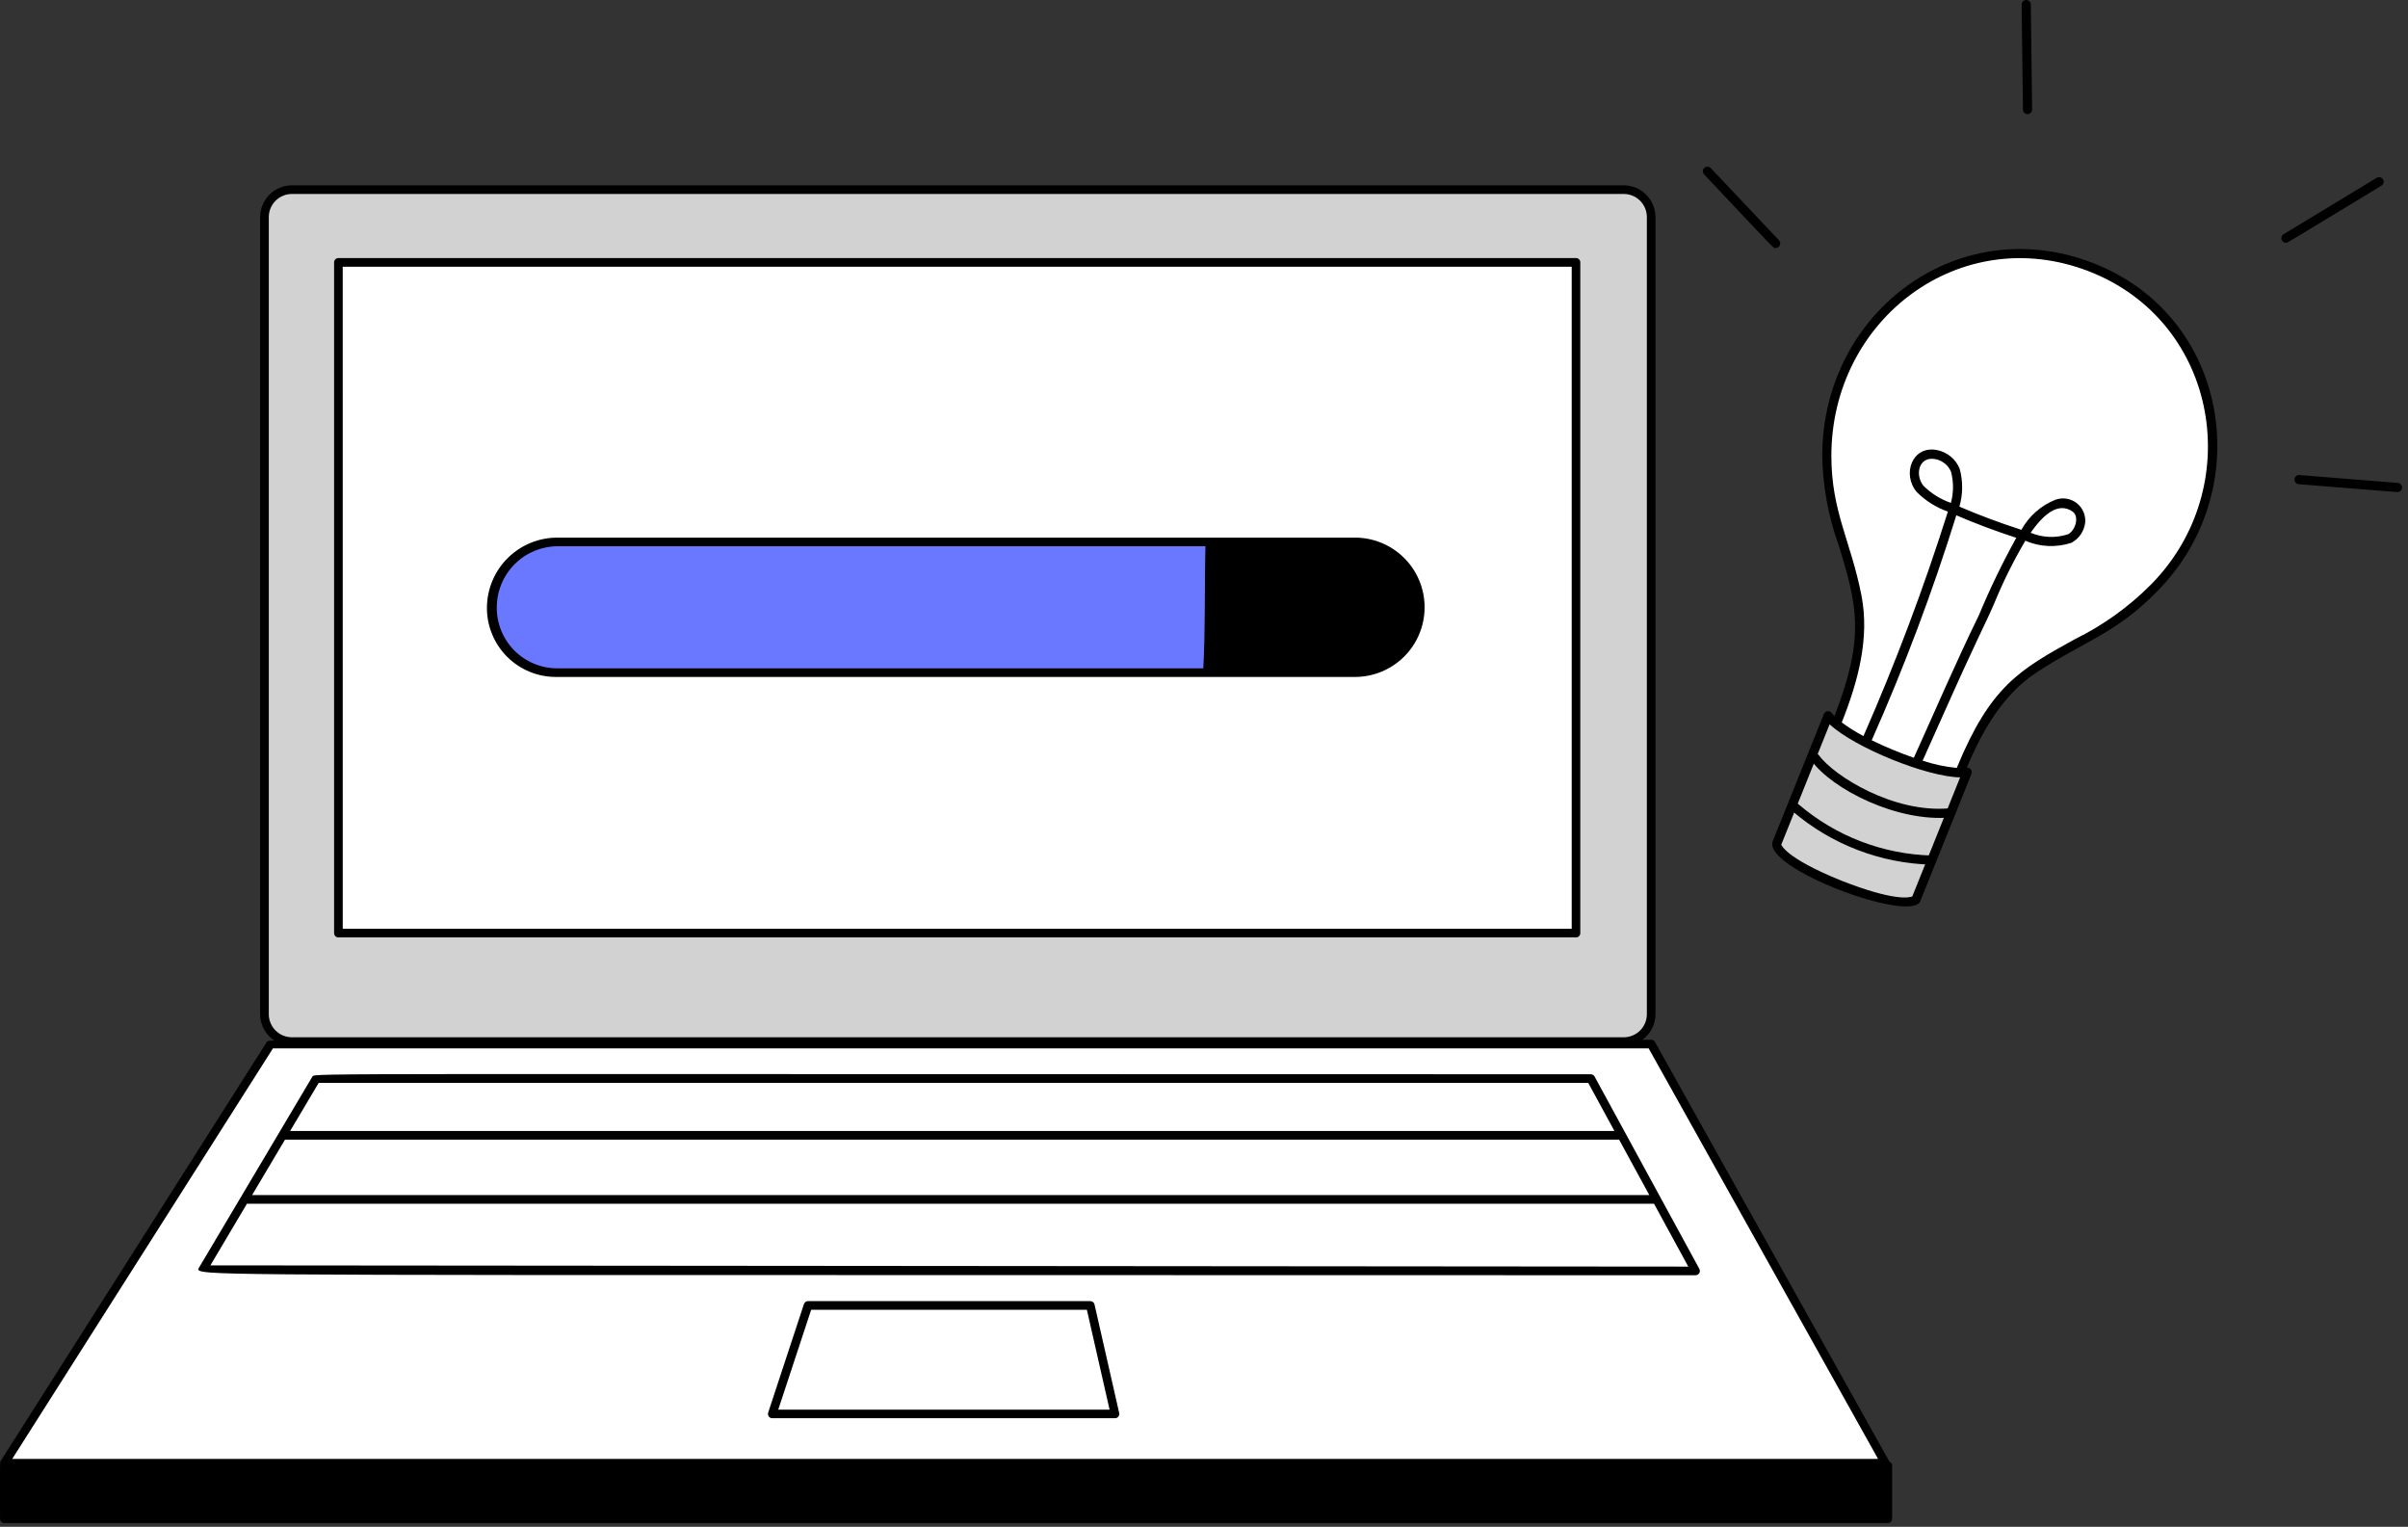
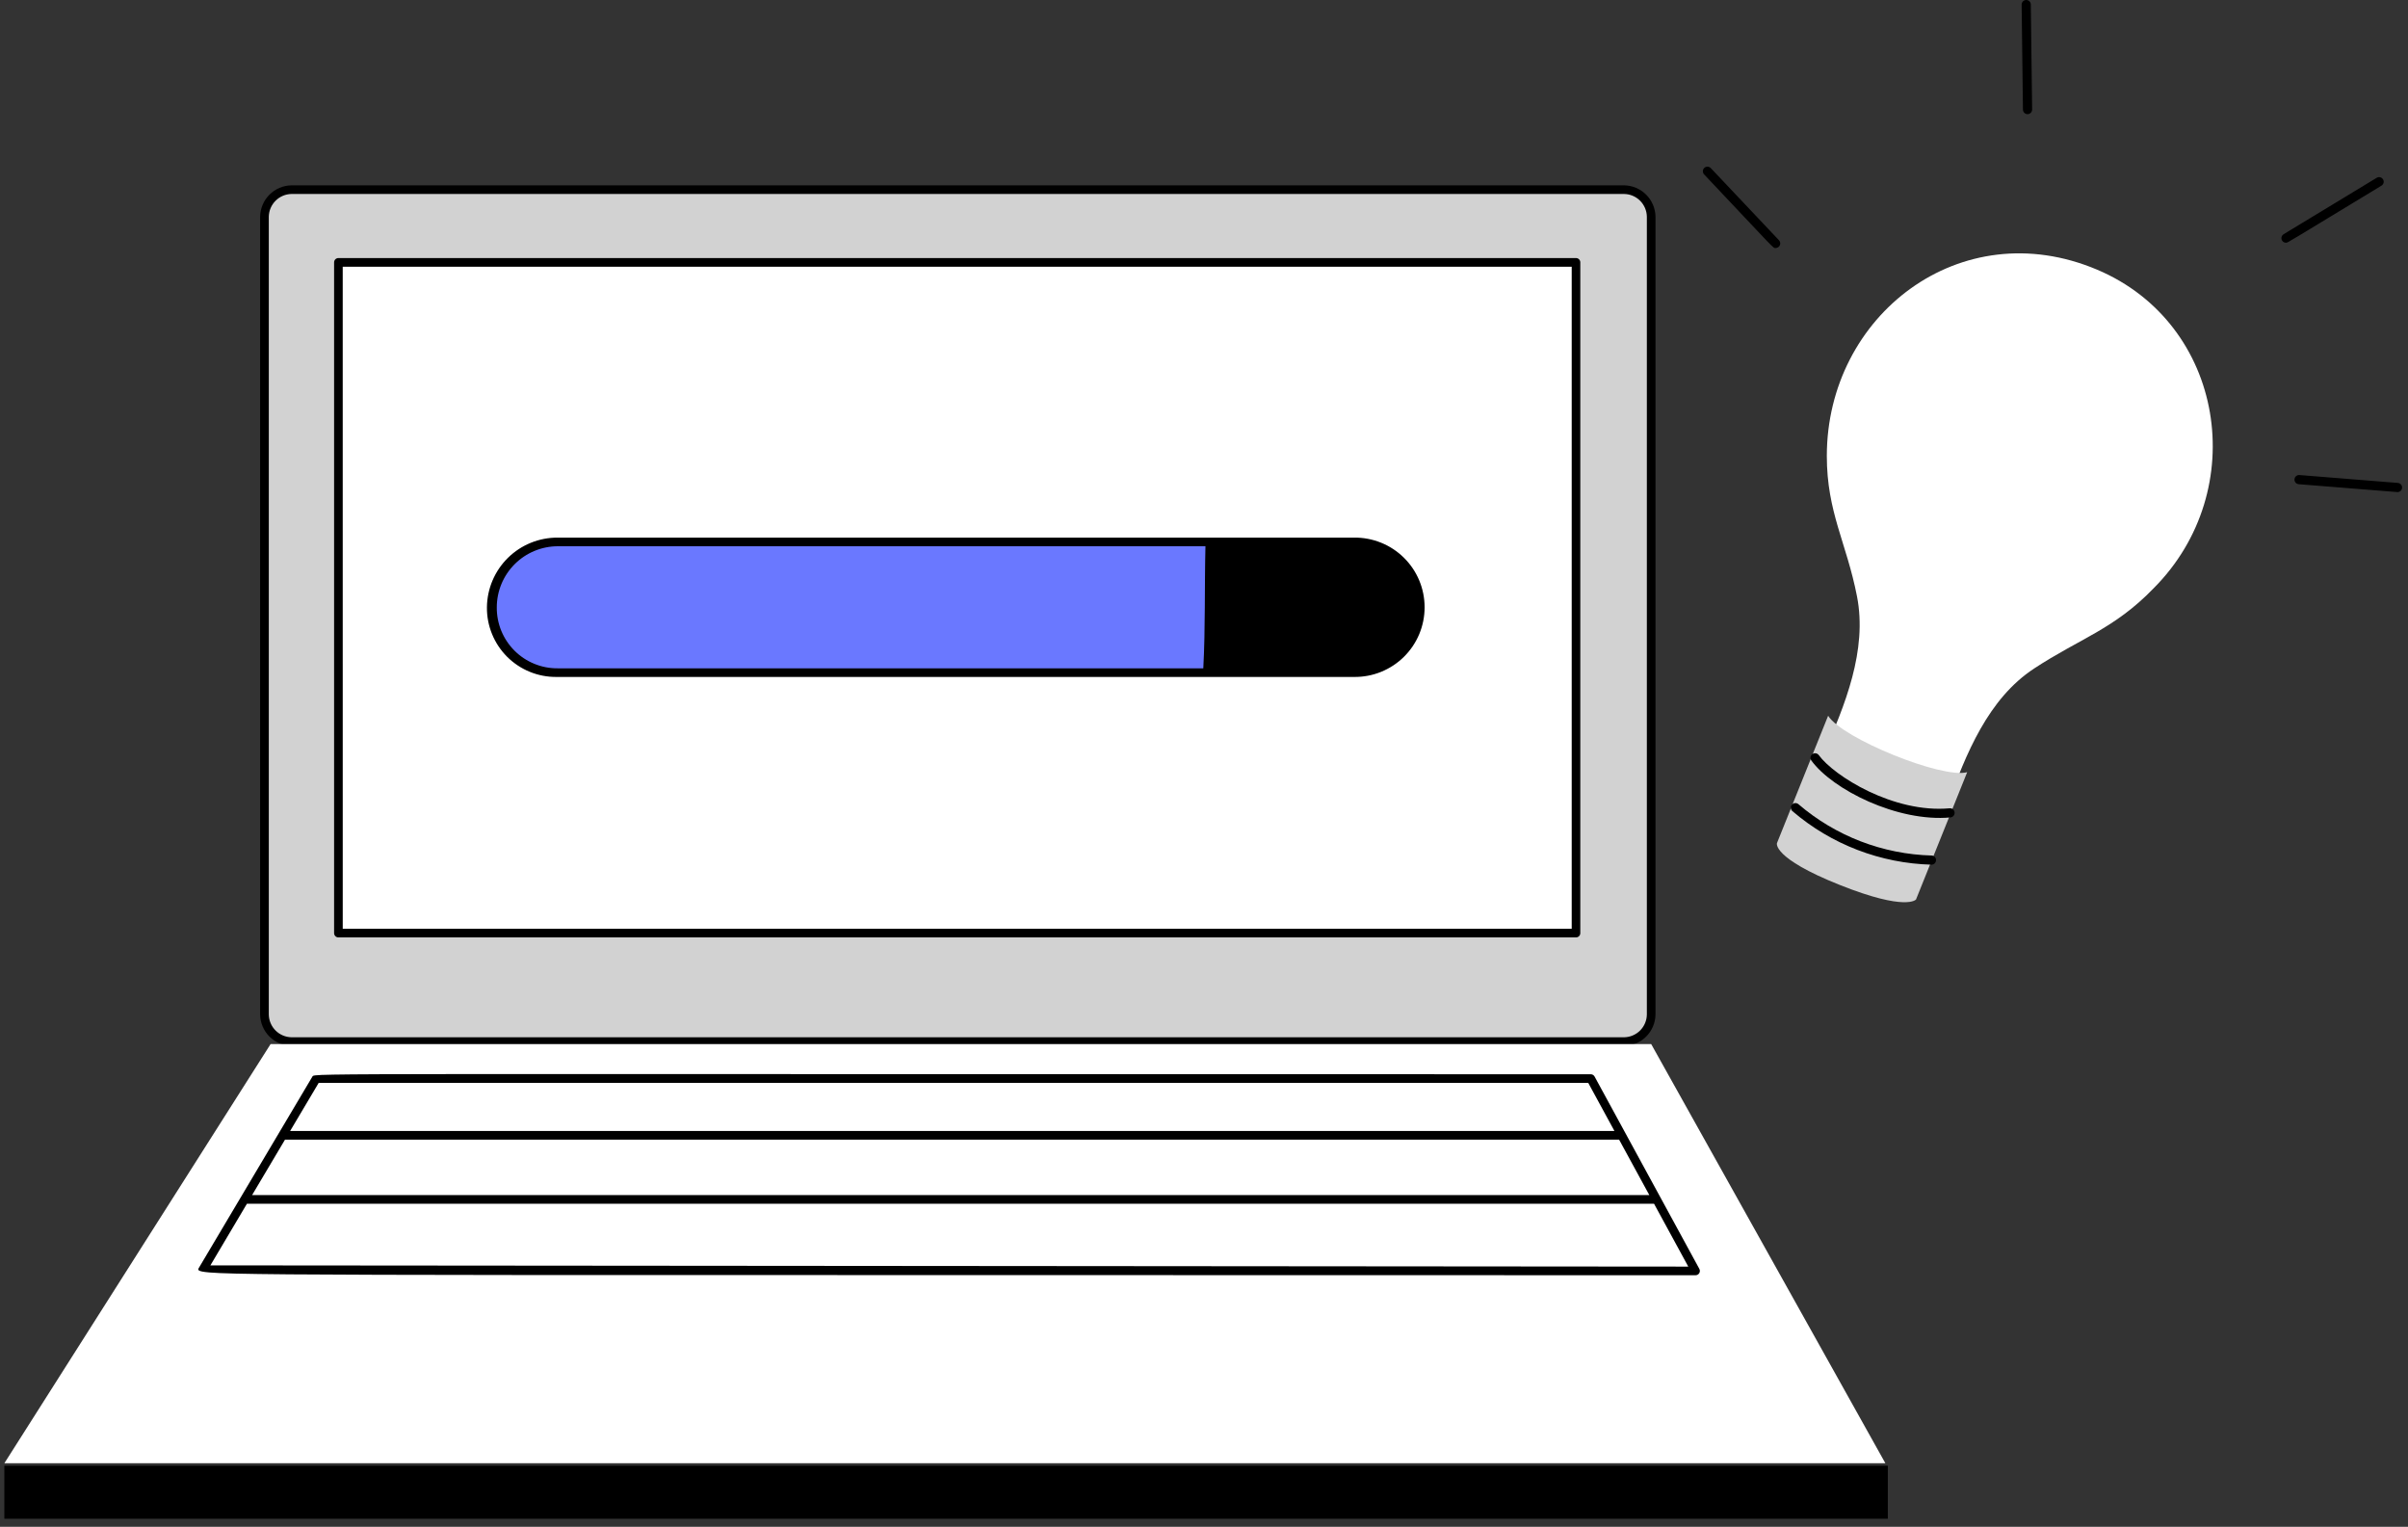
<svg xmlns="http://www.w3.org/2000/svg" width="224" height="142" viewBox="0 0 224 142" fill="none">
  <rect x="0" y="0" width="224" height="142" fill="#333333" stroke="none" />
  <path d="M27.122 17.638H151.075C151.742 17.644 152.38 17.912 152.852 18.384C153.324 18.856 153.591 19.494 153.597 20.161V94.349C153.591 95.016 153.324 95.655 152.852 96.127C152.38 96.598 151.742 96.866 151.075 96.872H27.122C26.455 96.866 25.817 96.598 25.345 96.127C24.873 95.655 24.605 95.016 24.599 94.349V20.161C24.605 19.494 24.873 18.856 25.345 18.384C25.817 17.912 26.455 17.644 27.122 17.638Z" fill="#D2D2D2" />
  <path d="M151.075 97.273H27.122C26.35 97.263 25.612 96.952 25.066 96.405C24.52 95.859 24.208 95.121 24.198 94.349V20.161C24.208 19.389 24.52 18.651 25.066 18.105C25.612 17.558 26.35 17.247 27.122 17.237H151.075C151.847 17.247 152.585 17.558 153.131 18.105C153.678 18.651 153.989 19.389 153.999 20.161V94.349C153.989 95.121 153.678 95.859 153.131 96.405C152.585 96.952 151.847 97.263 151.075 97.273ZM27.122 18.04C26.563 18.048 26.028 18.275 25.633 18.671C25.238 19.067 25.012 19.602 25.005 20.161V94.349C25.012 94.909 25.238 95.445 25.634 95.841C26.031 96.237 26.566 96.463 27.126 96.47H151.075C151.635 96.463 152.171 96.237 152.567 95.841C152.963 95.445 153.189 94.909 153.196 94.349V20.161C153.189 19.601 152.963 19.066 152.567 18.669C152.171 18.273 151.635 18.047 151.075 18.04H27.122Z" fill="black" />
  <path d="M175.384 136.087H0.405L25.173 97.101H153.597L175.384 136.087Z" fill="white" />
  <path d="M146.603 24.404H31.479V86.782H146.603V24.404Z" fill="white" />
  <path d="M146.605 87.183H31.479C31.373 87.183 31.271 87.141 31.196 87.066C31.121 86.991 31.079 86.889 31.079 86.783V24.4C31.079 24.294 31.121 24.192 31.196 24.117C31.271 24.042 31.373 24 31.479 24H146.605C146.711 24 146.813 24.042 146.888 24.117C146.963 24.192 147.005 24.294 147.005 24.4V86.778C147.006 86.831 146.996 86.883 146.976 86.933C146.956 86.982 146.927 87.026 146.89 87.064C146.852 87.102 146.808 87.132 146.759 87.152C146.71 87.172 146.658 87.183 146.605 87.183ZM31.883 86.383H146.205V24.805H31.881L31.883 86.383Z" fill="black" />
-   <path d="M103.718 131.9H71.841C71.778 131.9 71.715 131.885 71.659 131.857C71.602 131.828 71.553 131.786 71.516 131.734C71.478 131.683 71.454 131.623 71.444 131.56C71.435 131.498 71.44 131.433 71.46 131.373L74.785 121.283C74.812 121.203 74.863 121.132 74.931 121.083C75 121.033 75.083 121.007 75.167 121.007H101.425C101.516 121.007 101.604 121.038 101.675 121.094C101.746 121.151 101.796 121.23 101.816 121.319L104.11 131.41C104.124 131.469 104.124 131.53 104.11 131.589C104.097 131.648 104.07 131.703 104.033 131.75C103.995 131.797 103.947 131.835 103.893 131.861C103.838 131.887 103.778 131.9 103.718 131.9ZM72.396 131.1H103.216L101.105 121.813H75.457L72.396 131.1Z" fill="black" />
  <path d="M175.613 136.317H0.405V141.248H175.613V136.317Z" fill="black" />
-   <path d="M175.734 135.891L153.948 96.905C153.913 96.843 153.862 96.791 153.8 96.755C153.739 96.719 153.669 96.7 153.597 96.7C24.835 96.7 25.025 96.587 24.834 96.886L0.066 135.872C-0.022 136.011 0.003 135.747 0.003 141.247C0.003 141.353 0.045 141.455 0.12 141.53C0.195 141.605 0.297 141.647 0.403 141.647H175.613C175.719 141.647 175.821 141.605 175.896 141.53C175.971 141.455 176.013 141.353 176.013 141.247V136.316C176.015 136.029 175.791 135.993 175.734 135.891ZM25.393 97.5H153.362L174.705 135.686H1.135L25.393 97.5ZM175.212 140.844H0.805V136.716H175.212V140.844Z" fill="black" />
  <path d="M51.891 50.402H125.963C127.575 50.402 129.12 51.042 130.26 52.182C131.4 53.322 132.04 54.867 132.04 56.479C132.04 58.091 131.4 59.637 130.26 60.776C129.12 61.916 127.575 62.556 125.963 62.556H51.891C51.091 62.561 50.299 62.407 49.559 62.103C48.82 61.799 48.148 61.352 47.583 60.786C47.018 60.221 46.57 59.549 46.266 58.81C45.962 58.071 45.808 57.278 45.813 56.479C45.823 54.871 46.467 53.331 47.605 52.194C48.742 51.056 50.282 50.413 51.891 50.402Z" fill="black" />
  <path d="M158.078 118.008L148.332 100.119C148.297 100.056 148.246 100.003 148.184 99.966C148.122 99.929 148.051 99.91 147.979 99.91C29.107 99.91 29.258 99.791 29.07 100.11L18.521 117.88C18.395 118.091 18.264 118.239 19.482 118.343C23.401 118.678 45.105 118.554 157.725 118.601C157.795 118.602 157.863 118.584 157.924 118.55C157.985 118.515 158.036 118.466 158.071 118.406C158.107 118.346 158.126 118.278 158.127 118.208C158.129 118.138 158.112 118.069 158.078 118.008ZM153.426 111.147H23.45L26.513 105.988H150.613L153.426 111.147ZM29.644 100.713H147.744L150.18 105.185H26.989L29.644 100.713ZM19.571 117.684L22.971 111.95H153.863L157.049 117.798L19.571 117.684Z" fill="black" />
  <path d="M112.547 50.403H51.89C50.264 50.389 48.699 51.022 47.538 52.16C46.377 53.3 45.715 54.853 45.698 56.48C45.694 57.279 45.848 58.072 46.152 58.81C46.456 59.55 46.903 60.221 47.468 60.786C48.034 61.352 48.705 61.8 49.444 62.102C50.184 62.407 50.976 62.56 51.775 62.556H112.318C112.547 58.544 112.433 54.531 112.547 50.403Z" fill="#6A78FF" />
  <path d="M125.963 50.001H51.89C50.157 49.987 48.49 50.663 47.254 51.877C46.018 53.092 45.314 54.746 45.296 56.48C45.287 57.333 45.448 58.179 45.771 58.969C46.093 59.76 46.57 60.477 47.173 61.081C47.777 61.684 48.495 62.161 49.285 62.483C50.075 62.806 50.922 62.967 51.775 62.958H125.963C126.821 62.968 127.672 62.809 128.467 62.487C129.262 62.166 129.986 61.691 130.596 61.089C131.206 60.486 131.691 59.769 132.022 58.977C132.352 58.185 132.522 57.337 132.522 56.48C132.522 55.621 132.352 54.773 132.022 53.981C131.691 53.19 131.206 52.471 130.596 51.87C129.986 51.267 129.262 50.791 128.467 50.471C127.672 50.15 126.821 49.989 125.963 50.001ZM51.89 62.156C51.143 62.163 50.401 62.023 49.709 61.739C49.016 61.458 48.387 61.039 47.858 60.511C47.33 59.983 46.912 59.353 46.629 58.661C46.347 57.968 46.205 57.227 46.213 56.48C46.215 54.974 46.814 53.532 47.878 52.468C48.942 51.404 50.385 50.806 51.89 50.803H112.135C112.042 54.636 112.135 58.428 111.935 62.156H51.89ZM125.963 62.156H112.742C112.933 58.413 112.842 54.656 112.942 50.803H125.967C127.472 50.803 128.916 51.401 129.981 52.465C131.045 53.531 131.643 54.974 131.643 56.48C131.643 57.984 131.045 59.428 129.981 60.493C128.916 61.557 127.472 62.156 125.967 62.156H125.963Z" fill="black" />
  <path d="M195.075 25.077C182.351 19.704 169.937 29.363 169.937 42.405C169.937 47.652 171.768 50.459 172.744 55.462C173.72 60.465 171.644 65.59 169.571 70.228L181.164 74.866C182.873 70.106 184.947 64.981 189.218 62.175C193.489 59.369 196.662 58.514 200.318 54.731C209.441 45.61 206.956 30.093 195.075 25.077Z" fill="white" />
  <path d="M178.235 83.652C178.235 83.652 177.369 84.781 171.157 82.309C164.799 79.779 165.3 78.409 165.3 78.409L170.059 66.567C171.367 68.692 180.727 72.462 182.994 71.814L178.235 83.652Z" fill="#D2D2D2" />
-   <path d="M195.234 24.681C182.5 19.309 169.51 28.859 169.51 42.406C169.56 45.227 170.073 48.02 171.029 50.675C172.765 56.292 173.507 59.267 170.646 66.598C170.369 66.317 170.322 66.118 170.023 66.142C169.944 66.148 169.869 66.177 169.805 66.224C169.742 66.271 169.693 66.334 169.663 66.408L164.899 78.258C163.981 80.779 177.806 85.902 178.631 83.811L183.391 71.974C183.417 71.906 183.425 71.832 183.416 71.761C183.406 71.689 183.378 71.62 183.334 71.562C183.291 71.504 183.233 71.458 183.167 71.428C183.101 71.398 183.028 71.385 182.956 71.391C184.456 67.84 186.37 64.557 189.456 62.531C193.73 59.722 196.911 58.874 200.628 55.031C209.847 45.81 207.55 29.877 195.234 24.681ZM177.887 83.372C177.619 83.483 176.207 83.831 171.317 81.914C165.99 79.762 165.729 78.561 165.698 78.561L170.198 67.361C172.548 69.556 179.288 72.261 182.336 72.299L177.887 83.372ZM181.987 47.926C183.749 48.683 185.587 49.375 187.561 50.018C186.268 52.355 185.105 54.762 184.078 57.228C181.895 61.698 180.078 65.954 178.032 70.475C176.695 70.01 175.386 69.467 174.113 68.849C177.14 62.033 179.769 55.047 181.984 47.926H181.987ZM181.481 46.772C180.522 46.441 179.651 45.898 178.932 45.183C178.185 44.283 178.403 42.666 179.713 42.666C180.092 42.675 180.46 42.792 180.774 43.004C181.089 43.215 181.336 43.512 181.487 43.86C181.74 44.814 181.737 45.819 181.478 46.772H181.481ZM200.02 54.434C197.976 56.479 195.608 58.172 193.012 59.446C187.827 62.303 185.143 63.846 182.023 71.42C180.943 71.315 179.878 71.088 178.849 70.744C179.449 69.425 180.03 68.116 180.611 66.812C184.16 58.842 184.541 58.36 185.504 56.133C186.329 54.118 187.298 52.165 188.404 50.289C189.765 50.879 191.297 50.945 192.704 50.476C193.051 50.286 193.347 50.016 193.568 49.688C193.789 49.361 193.928 48.984 193.973 48.592C194.001 48.245 193.941 47.896 193.799 47.578C193.657 47.26 193.437 46.983 193.159 46.773C192.881 46.563 192.555 46.426 192.211 46.375C191.866 46.324 191.515 46.361 191.188 46.482C189.848 47.023 188.734 48.009 188.035 49.275C185.994 48.615 184.093 47.904 182.27 47.12C182.601 45.971 182.61 44.755 182.297 43.602C182.118 43.157 181.831 42.765 181.462 42.46C181.093 42.155 180.653 41.948 180.183 41.857C177.889 41.414 176.902 44.086 178.299 45.757C179.117 46.574 180.108 47.198 181.199 47.583C178.958 54.677 176.337 61.645 173.345 68.457C172.64 68.088 171.965 67.664 171.327 67.189C172.861 63.326 173.927 59.327 173.159 55.38C172.177 50.344 170.359 47.57 170.359 42.405C170.359 29.642 182.398 20.622 194.301 25.229C206.451 29.93 209.008 45.441 200.02 54.434ZM188.894 49.547C189.929 48.073 191.394 46.542 192.845 47.611C193.445 48.127 193.025 49.356 192.377 49.688C191.237 50.061 190 50.011 188.894 49.547Z" fill="black" />
  <path d="M168.493 70.723C168.43 70.631 168.405 70.518 168.425 70.408C168.444 70.298 168.505 70.2 168.595 70.135C168.685 70.07 168.798 70.042 168.908 70.059C169.018 70.075 169.117 70.134 169.185 70.223C170.585 72.157 176.148 75.657 181.368 75.173C181.479 75.165 181.589 75.201 181.674 75.273C181.759 75.345 181.812 75.448 181.823 75.558C181.833 75.669 181.8 75.78 181.73 75.867C181.66 75.954 181.559 76.01 181.448 76.023C176.507 76.483 170.441 73.42 168.493 70.723Z" fill="black" />
  <path d="M179.7 80.418C174.932 80.298 170.351 78.537 166.73 75.433C166.647 75.358 166.597 75.254 166.59 75.142C166.583 75.031 166.62 74.922 166.693 74.837C166.766 74.753 166.868 74.7 166.979 74.691C167.09 74.681 167.201 74.715 167.287 74.785C170.755 77.761 175.143 79.449 179.711 79.567C179.818 79.577 179.917 79.627 179.988 79.706C180.06 79.786 180.098 79.89 180.097 79.997C180.096 80.104 180.054 80.207 179.981 80.285C179.907 80.363 179.807 80.41 179.7 80.418Z" fill="black" />
  <path d="M165.178 23.067C164.909 23.067 165.289 23.378 158.522 16.221C158.483 16.181 158.453 16.133 158.433 16.08C158.413 16.028 158.404 15.972 158.405 15.916C158.407 15.86 158.42 15.805 158.443 15.753C158.465 15.702 158.498 15.656 158.539 15.617C158.58 15.579 158.628 15.549 158.68 15.529C158.733 15.509 158.788 15.499 158.845 15.501C158.901 15.502 158.956 15.515 159.007 15.538C159.058 15.561 159.104 15.594 159.143 15.634L165.488 22.346C165.545 22.406 165.583 22.482 165.598 22.564C165.612 22.646 165.602 22.731 165.569 22.808C165.536 22.884 165.482 22.949 165.412 22.995C165.343 23.041 165.261 23.066 165.178 23.067Z" fill="black" />
  <path d="M188.61 10.617C188.498 10.617 188.389 10.572 188.309 10.493C188.229 10.414 188.183 10.307 188.181 10.194L188.059 0.433C188.058 0.319 188.101 0.21 188.18 0.129C188.259 0.048 188.367 0.002 188.481 3.74614e-05C188.594 -0.001 188.703 0.042 188.784 0.121C188.865 0.2 188.912 0.308 188.913 0.422L189.035 10.184C189.036 10.298 188.992 10.407 188.912 10.488C188.832 10.569 188.724 10.615 188.61 10.617Z" fill="black" />
  <path d="M212.648 22.576C212.555 22.576 212.464 22.545 212.39 22.489C212.316 22.433 212.262 22.354 212.237 22.264C212.211 22.174 212.216 22.078 212.25 21.992C212.285 21.905 212.346 21.832 212.426 21.784L221.09 16.535C221.187 16.477 221.303 16.459 221.413 16.486C221.523 16.513 221.618 16.582 221.677 16.68C221.736 16.776 221.754 16.893 221.727 17.003C221.7 17.113 221.63 17.208 221.533 17.267C212.677 22.625 212.832 22.576 212.648 22.576Z" fill="black" />
  <path d="M223.02 45.766L213.832 45.032C213.719 45.023 213.614 44.969 213.541 44.883C213.468 44.797 213.431 44.685 213.441 44.572C213.45 44.459 213.503 44.354 213.59 44.281C213.676 44.207 213.788 44.171 213.901 44.18L223.053 44.913C223.164 44.921 223.267 44.971 223.342 45.054C223.416 45.136 223.455 45.245 223.451 45.356C223.447 45.467 223.399 45.572 223.319 45.648C223.238 45.725 223.131 45.767 223.02 45.766Z" fill="black" />
</svg>